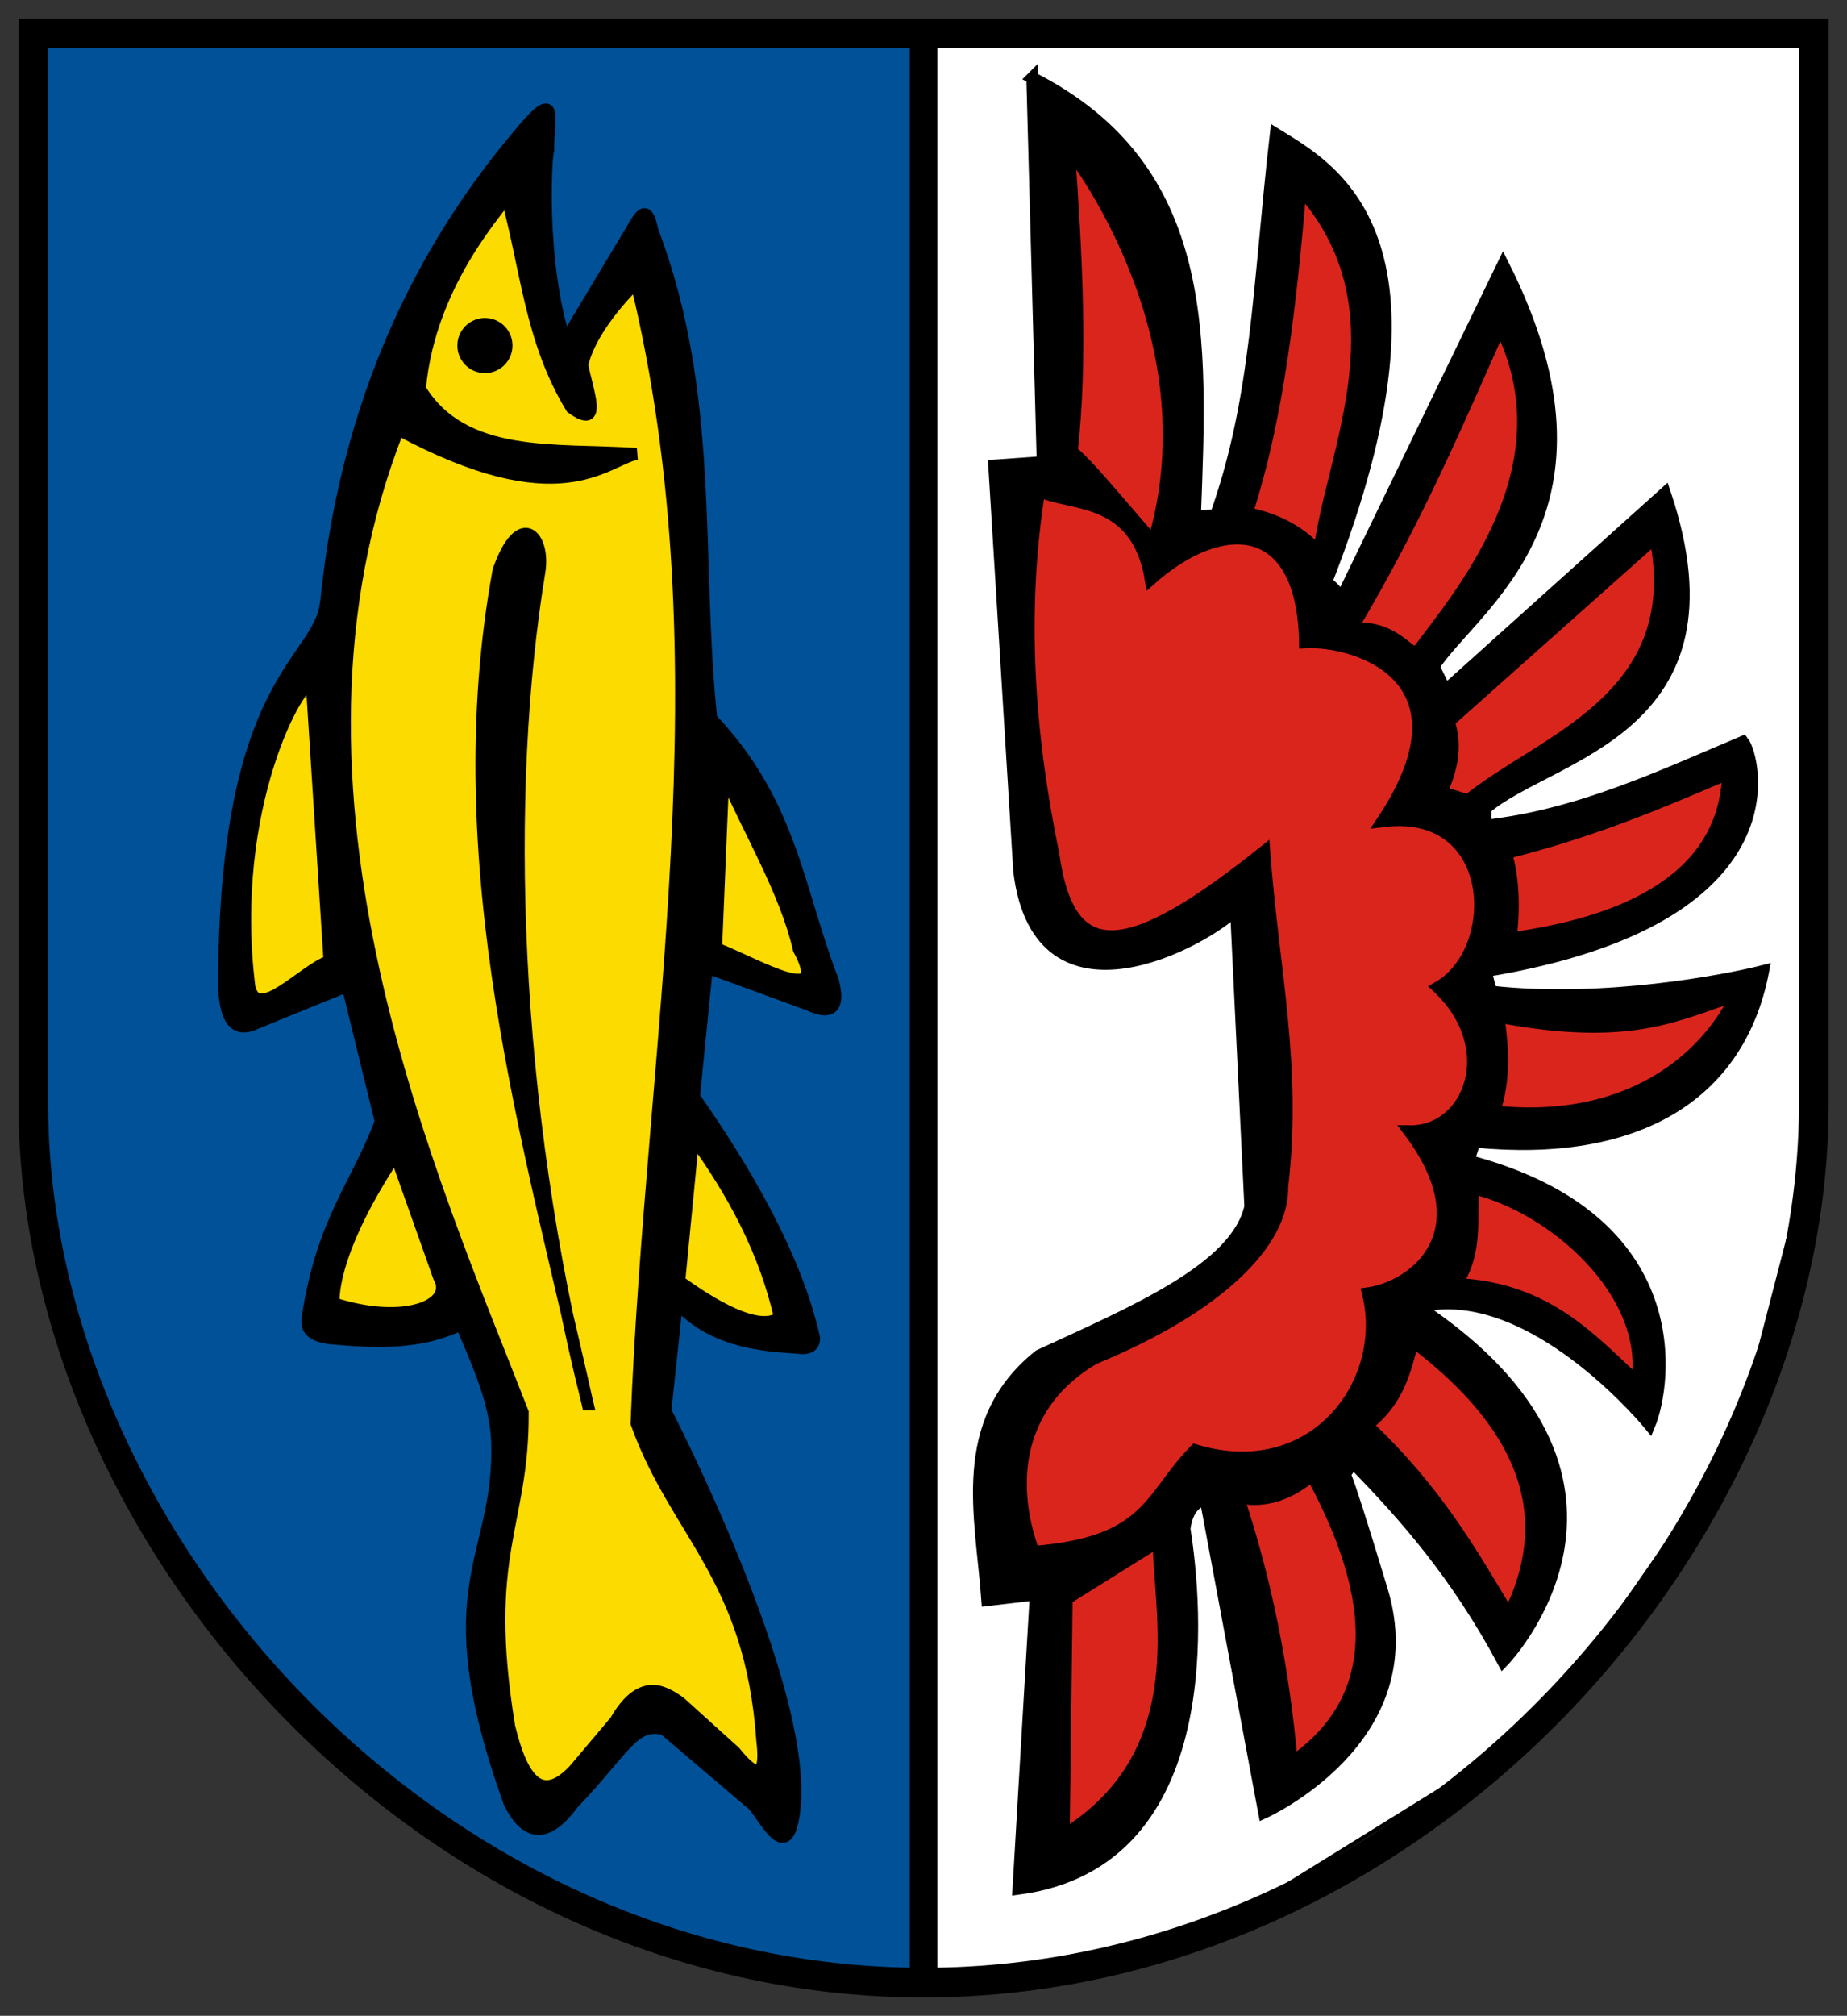
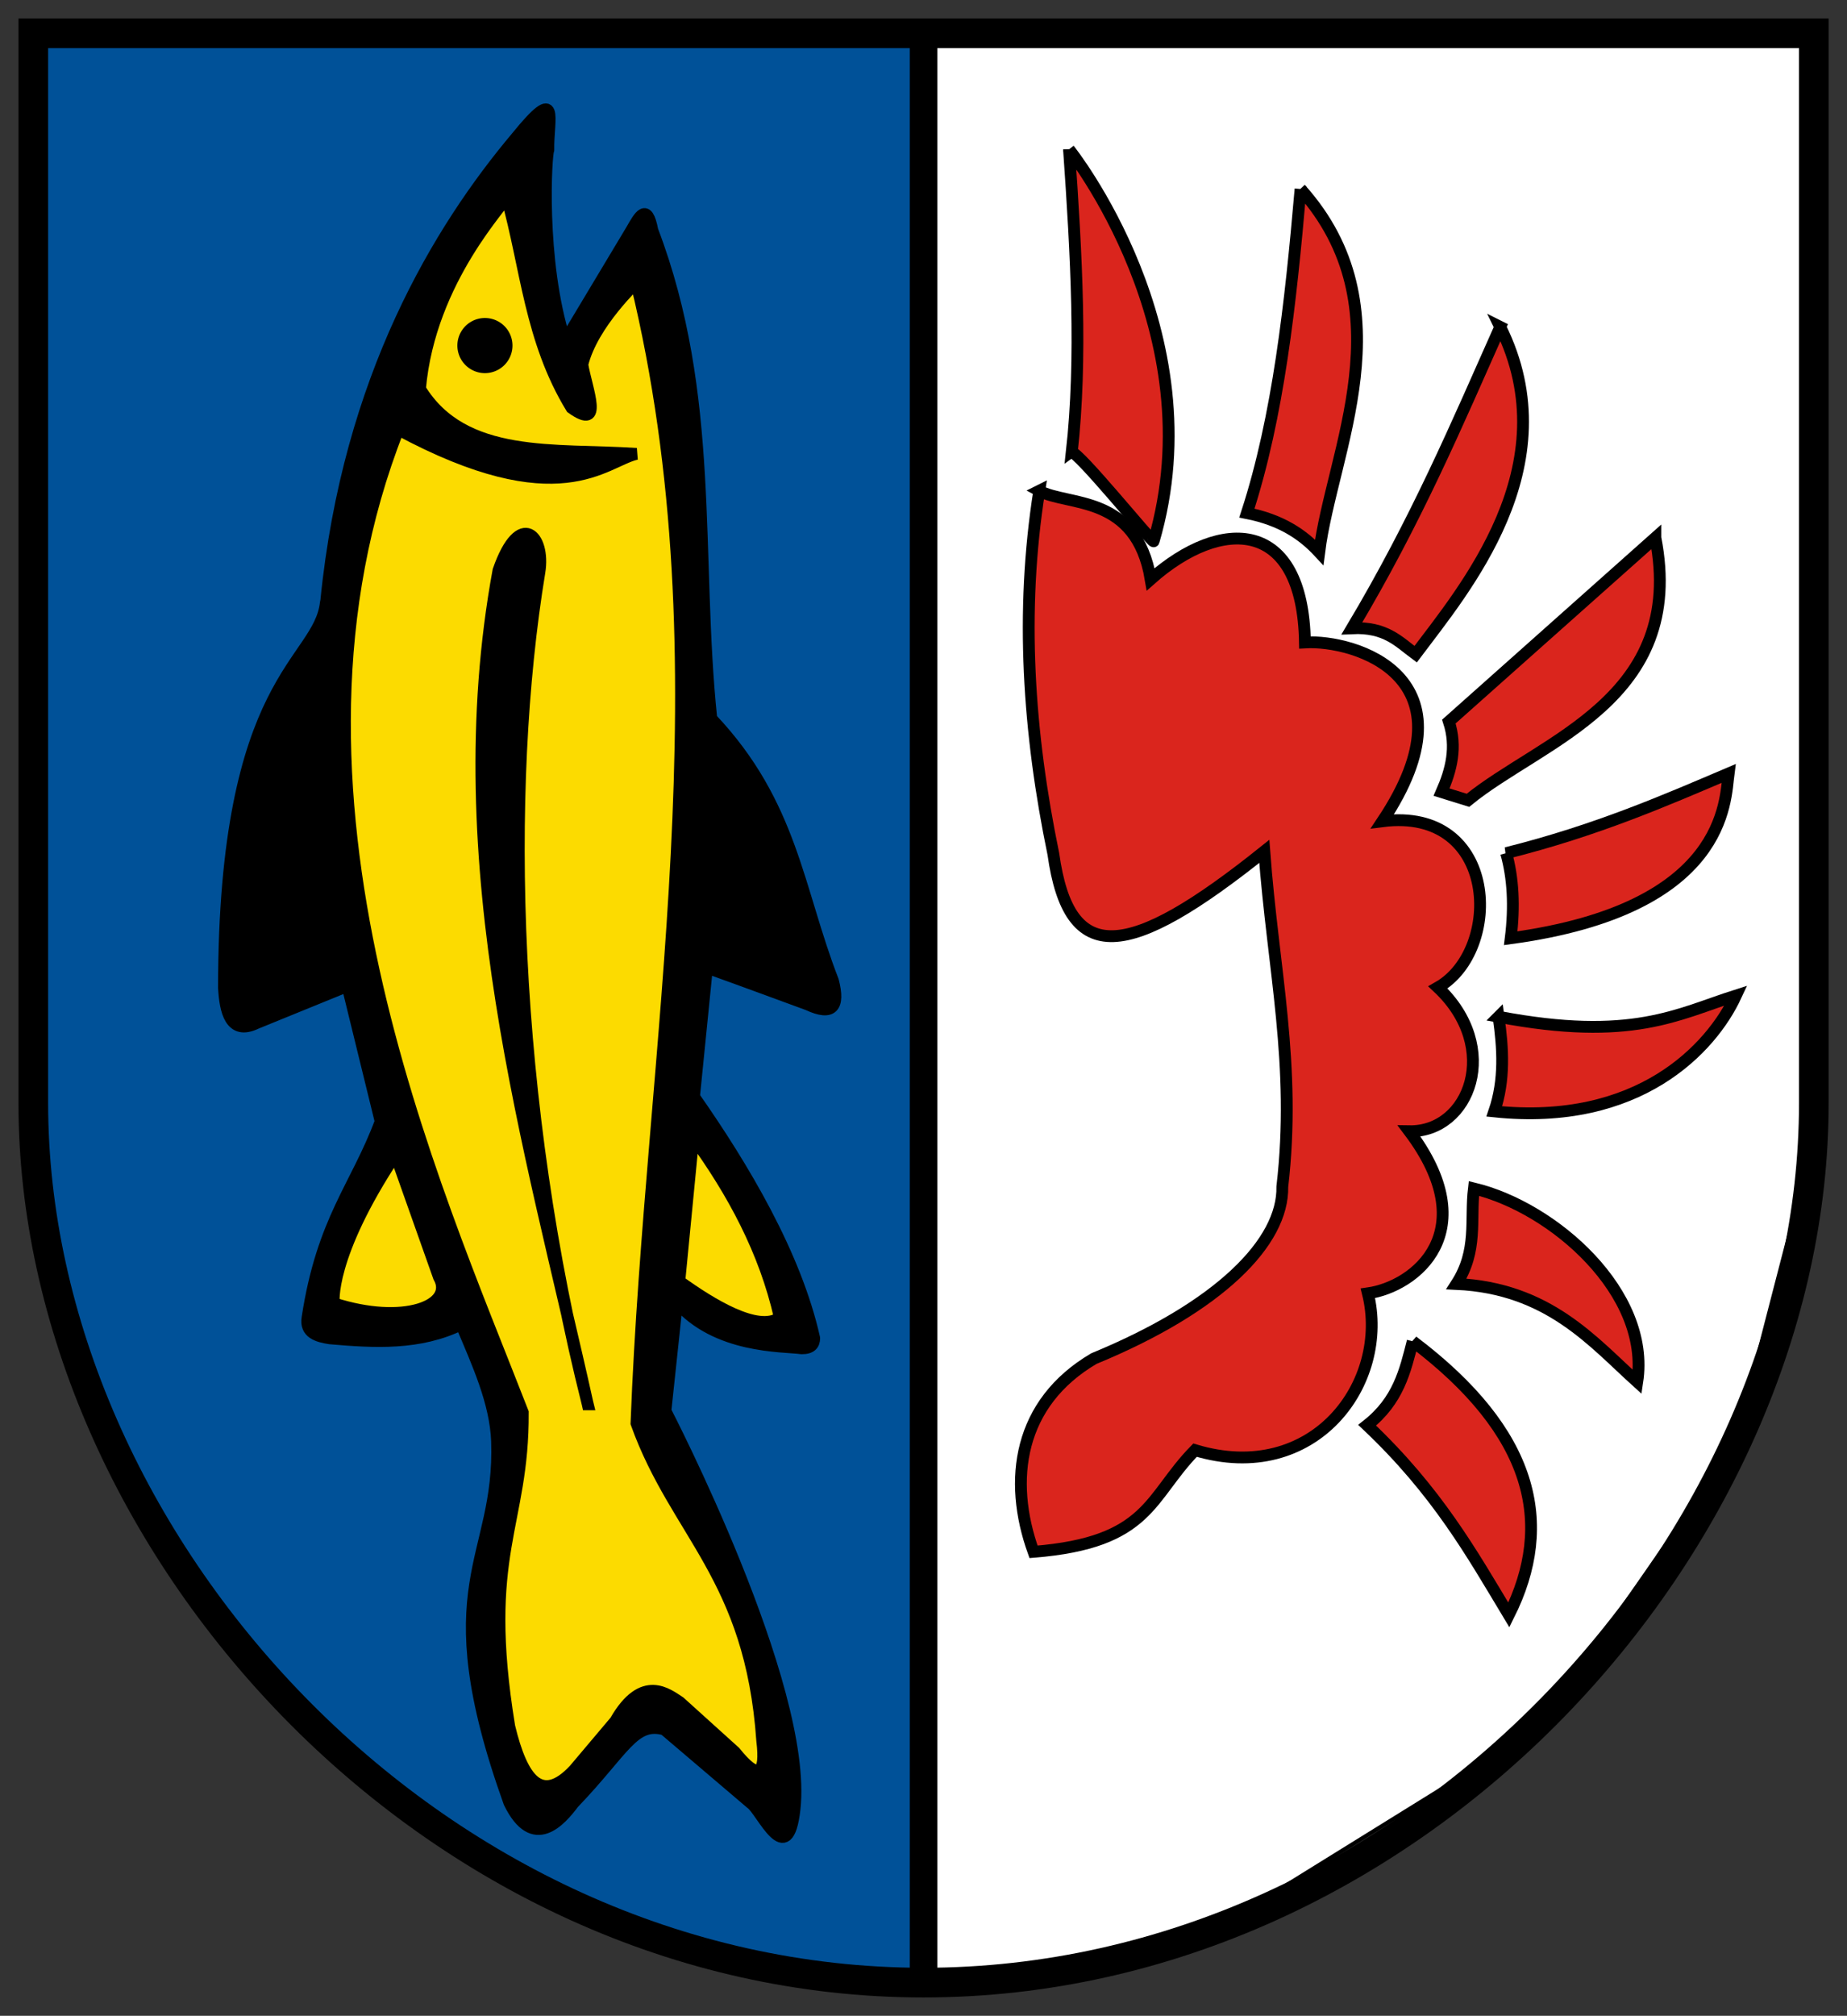
<svg xmlns="http://www.w3.org/2000/svg" height="545.346" width="500">
  <rect width="100%" height="100%" fill="#333333" stroke="none" />
  <path d="m247.588 8.849h241.702v306.343l-19.673 75.883-53.399 76.82-86.188 53.399-79.55 16.742z" fill="#fff" fill-rule="evenodd" stroke="#000" stroke-width="1.065" />
  <path d="m7.76 8.849 240.765.937v527.434l-64.641-9.368-73.073-37.986-58.083-58.508c-28.062-28.18-32.191-70.412-43.519-110.546z" fill="#005198" fill-rule="evenodd" />
  <g stroke="#000">
    <path d="m148.445 40.586c-.611.768-2.438 29.892 4.523 51.641l18.012-30.02c2.065-3.587 4.154-7.62 5.623.133 16.98 44.532 11.375 88.081 15.957 132.074 21.91 23.169 23.296 46.124 32.933 70.93 1.846 7.069-.14 9.537-6.782 6.42-8.883-3.248-16.18-5.967-27.333-9.972l-3.502 34.908c13.396 19.124 27.527 42.857 32.544 65.333-.025 1.649-.862 2.756-3.401 2.729-5.177-.687-23.044-.006-33.757-12.396l-3.126 29.34s38.583 74.379 34.961 107.619c-1.864 17.11-8.907.438-11.747-1.45l-23.504-19.997c-8.307-2.31-10.943 5.71-24.606 19.922-3.435 4.593-10.85 13.263-17.363-.155-21.358-59.58-2.215-65.159-3.322-97.738-.388-10.54-5.248-21.08-9.692-31.62-11.318 5.534-23.414 4.843-35.556 3.783-3.252-.498-6.769-1.442-6.05-5.602 4.073-26.525 13.195-35.379 19.792-53.069l-8.983-36.645-24.639 10.033c-7.129 3.461-8.449-3.436-8.794-9.538.022-84.386 25.773-87.701 27.583-104.214.02-.183.074-.362.111-.545 6.047-60.367 30.65-100.514 51.463-125.293 12.001-14.787 8.481-4.931 8.655 3.39z" fill-rule="evenodd" stroke-linejoin="round" stroke-width="3.195" />
-     <path d="m279.44 21.028 2.81 103.988-13.116.937 6.768 109.778c5.423 43.993 51.085 18.315 58.683 10.31l3.874 80.392c-3.679 16.721-31.208 28.332-57.147 40.284-22.589 18.082-15.668 43.413-14.052 66.18l13.116-1.539-4.684 79.63c54.805-7.197 48.213-77.026 44.968-97.43.85-5.828 3.23-7.069 5.689-8.069l15.858 84.889s44.086-19.844 31.907-60.128c-12.179-40.284-10.332-31.052-10.332-31.052l2.494-3.448c14.167 14.442 28.07 30.332 40.614 53.702 0 0 45.972-47.41-19.364-93.486-2.333-1.645-2.534-2.927 1.844-3.247 28.744-2.099 57.174 32.707 57.174 32.707 4.41-10.698 11.354-55.521-49.014-71.4l1.693-5.164c43.67 4.253 71.604-12.348 78.101-46.162-9.507 2.408-42.908 8.995-73.661 5.561l-1.498-5.533c85.055-14.049 72.91-57.91 69.694-62.072-22.555 9.535-44.773 19.998-69.803 22.727l.109-4.686c17.495-14.986 70.118-20.953 48.544-85.304l-59.425 53.374-3.171-6.48c10.868-16.628 52.626-41.563 18.791-108.708l-44.662 92.115c.386-3.167-.322-3.916-3.189-6.27 36.67-93.845 1.268-111.908-13.692-121.193-4.755 41.607-4.931 71.414-16.232 103.178l-5.621.306c1.764-47.827 4.471-94.017-44.067-118.689z" fill-rule="evenodd" stroke-width="3.195" />
    <path d="m137.134 53.197c5.372 19.108 6.364 38.763 17.581 57.139 8.854 6.394 4.037-5.09 2.93-11.721 2.717-11.194 14.768-22.121 14.574-22.285 25.166 103.58 4.026 205.917.077 308.715 10.707 29.843 30.972 41.441 34.044 85.859 1.139 9.44-1.178 10.816-7.405 3.069l-14.918-13.475c-3.233-2.066-10.016-7.835-17.435 5.128l-11.135 13.186c-8.957 9.512-14.131 2.629-17.581-11.721-7.712-47.119 3.823-54.119 3.663-84.977-24.063-61.829-72.293-168.051-33.698-265.918 43.651 23.491 55.831 8.563 64.465 6.593-22.013-1.477-46.706 1.789-58.605-17.581 2.628-29.933 23.568-50.605 23.442-52.012z" fill="#fcdb00" fill-rule="evenodd" stroke-width="3.195" />
-     <path d="m84.389 185.057 4.793 74.92c-7.298 2.577-19.403 16.693-21.642 7.127-6.105-48.837 13.859-83.922 16.849-82.046z" fill="#fcdb00" fill-rule="evenodd" stroke-width="3.195" />
+     <path d="m84.389 185.057 4.793 74.92z" fill="#fcdb00" fill-rule="evenodd" stroke-width="3.195" />
    <path d="m107.08 312.36c-18.376 27.756-16.713 40.235-16.713 40.235 18.776 6.078 32.896.7 28.452-7.108z" fill="#fcdb00" fill-rule="evenodd" stroke-width="3.195" />
    <path d="m187.68 307.729-3.781 38.906c8.69 6.256 21.23 13.971 27.222 9.84-4.096-18.108-12.711-33.956-23.442-48.746z" fill="#fcdb00" fill-rule="evenodd" stroke-width="3.195" />
-     <path d="m195.856 208.889c6.824 15.986 16.679 31.972 20.394 47.958 8.534 15.887-10.023 4.682-22.374-.317z" fill="#fcdb00" fill-rule="evenodd" stroke-width="3.195" />
    <path d="m159.11 379.917c-20.707-82.081-22.786-166.187-13.087-225.156 1.627-9.861-5.287-17.116-11.088-.416-14.627 79.728 8.789 156.173 24.174 225.572z" fill-rule="evenodd" stroke-width="3.195" />
    <path d="m137.134 93.487a5.86 5.86 0 1 1 -11.721 0 5.86 5.86 0 1 1 11.721 0z" stroke-linecap="square" stroke-width="3.195" />
    <path d="m289.391 40.414s39.526 49.287 22.905 106.029c-.168.574-20.814-24.825-22.166-24.014 2.852-25.48 1.252-53.63-.739-82.016z" fill="#da251d" fill-rule="evenodd" stroke-width="3.195" />
    <path d="m352.072 51.128c28.978 32.352 8.498 70.921 5.049 98.271-4.434-4.786-10.243-8.747-19.58-10.591 8.516-26.166 11.839-56.661 14.531-87.68z" fill="#da251d" fill-rule="evenodd" stroke-width="3.195" />
    <path d="m406.134 88.441c-11.738 26.352-22.721 52.327-40.146 81.523 9.212-.432 12.717 3.701 17.24 7.019 12.891-17.204 41.662-50.781 22.905-88.542z" fill="#da251d" fill-rule="evenodd" stroke-width="3.195" />
    <path d="m448.126 145.458-55.908 49.751c2.267 6.947.648 13.117-1.97 19.088l7.142 2.217c19.921-16.299 59.332-27.273 50.736-71.055z" fill="#da251d" fill-rule="evenodd" stroke-width="3.195" />
    <path d="m407.734 230.798c1.88 6.696 2.307 14.362 1.231 23.028 58.679-7.942 58.021-37.374 58.987-44.579-16.746 7.122-35.616 15.41-60.219 21.551z" fill="#da251d" fill-rule="evenodd" stroke-width="3.195" />
    <path d="m405.67 275.069c1.225 8.536 1.755 17.072-1.151 25.609 39.018 4.067 58.752-16.949 65.432-31.358-15.726 5-28.232 12.605-64.282 5.749z" fill="#da251d" fill-rule="evenodd" stroke-width="3.195" />
    <path d="m398.997 321.521c-1.036 8.551 1.114 16.748-4.725 25.832 24.907 1.152 36.893 15.618 48.952 26.511 3.696-24.067-22.621-47.159-44.227-52.343z" fill="#da251d" fill-rule="evenodd" stroke-width="3.195" />
    <path d="m382.432 362.867c-2.038 7.985-3.846 16.016-12.334 22.712 19.039 18.002 28.299 34.607 38.361 51.326 12.335-24.679 6.692-49.359-26.027-74.038z" fill="#da251d" fill-rule="evenodd" stroke-width="3.195" />
-     <path d="m349.709 476.757c21.431-14.833 26.434-38.906 5.471-77.585-6.058 4.998-12.61 7.525-19.993 5.901 7.538 22.546 12.289 46.485 14.522 71.684z" fill="#da251d" fill-rule="evenodd" stroke-width="3.195" />
-     <path d="m288.77 432.525-.796 63.892c35.973-22.153 25.586-60.92 25.696-79.442z" fill="#da251d" fill-rule="evenodd" stroke-width="3.195" />
    <path d="m281.337 132.774c7.792 4.257 26.271.774 30.165 23.945 19.174-16.977 41.19-16.57 41.757 17.083 13.509-.792 47.019 9.285 20.979 48.376 31.527-4.034 32.614 34.993 15.024 44.961 17.314 16.274 8.627 39.18-7.758 38.901 20.36 27.04 1.758 42.005-11.206 43.853 6.017 24.161-14.544 52.146-46.789 42.427-12.571 12.839-12.223 24.993-43.723 27.507-6.995-19.436-4.072-40.298 16.353-52.285 33.926-13.96 51.302-31.493 50.996-46.497 3.83-32.892-2.51-58.709-4.879-90.716-36.983 29.589-52.82 31.331-57.1.715-6.777-32.757-8.995-65.514-3.818-98.271z" fill="#da251d" fill-rule="evenodd" stroke-width="3.195" />
    <g fill="none" transform="matrix(1.065 0 0 1.065 5 5)">
      <path d="m3.77 3.77v271.747c0 111.235 101.331 223.42 226.261 223.42 125.011 0 226.325-112.185 226.325-223.42v-271.747z" stroke-width="7.54" />
      <path d="m230.063 498.259v-494.74" stroke-width="7" />
    </g>
  </g>
</svg>